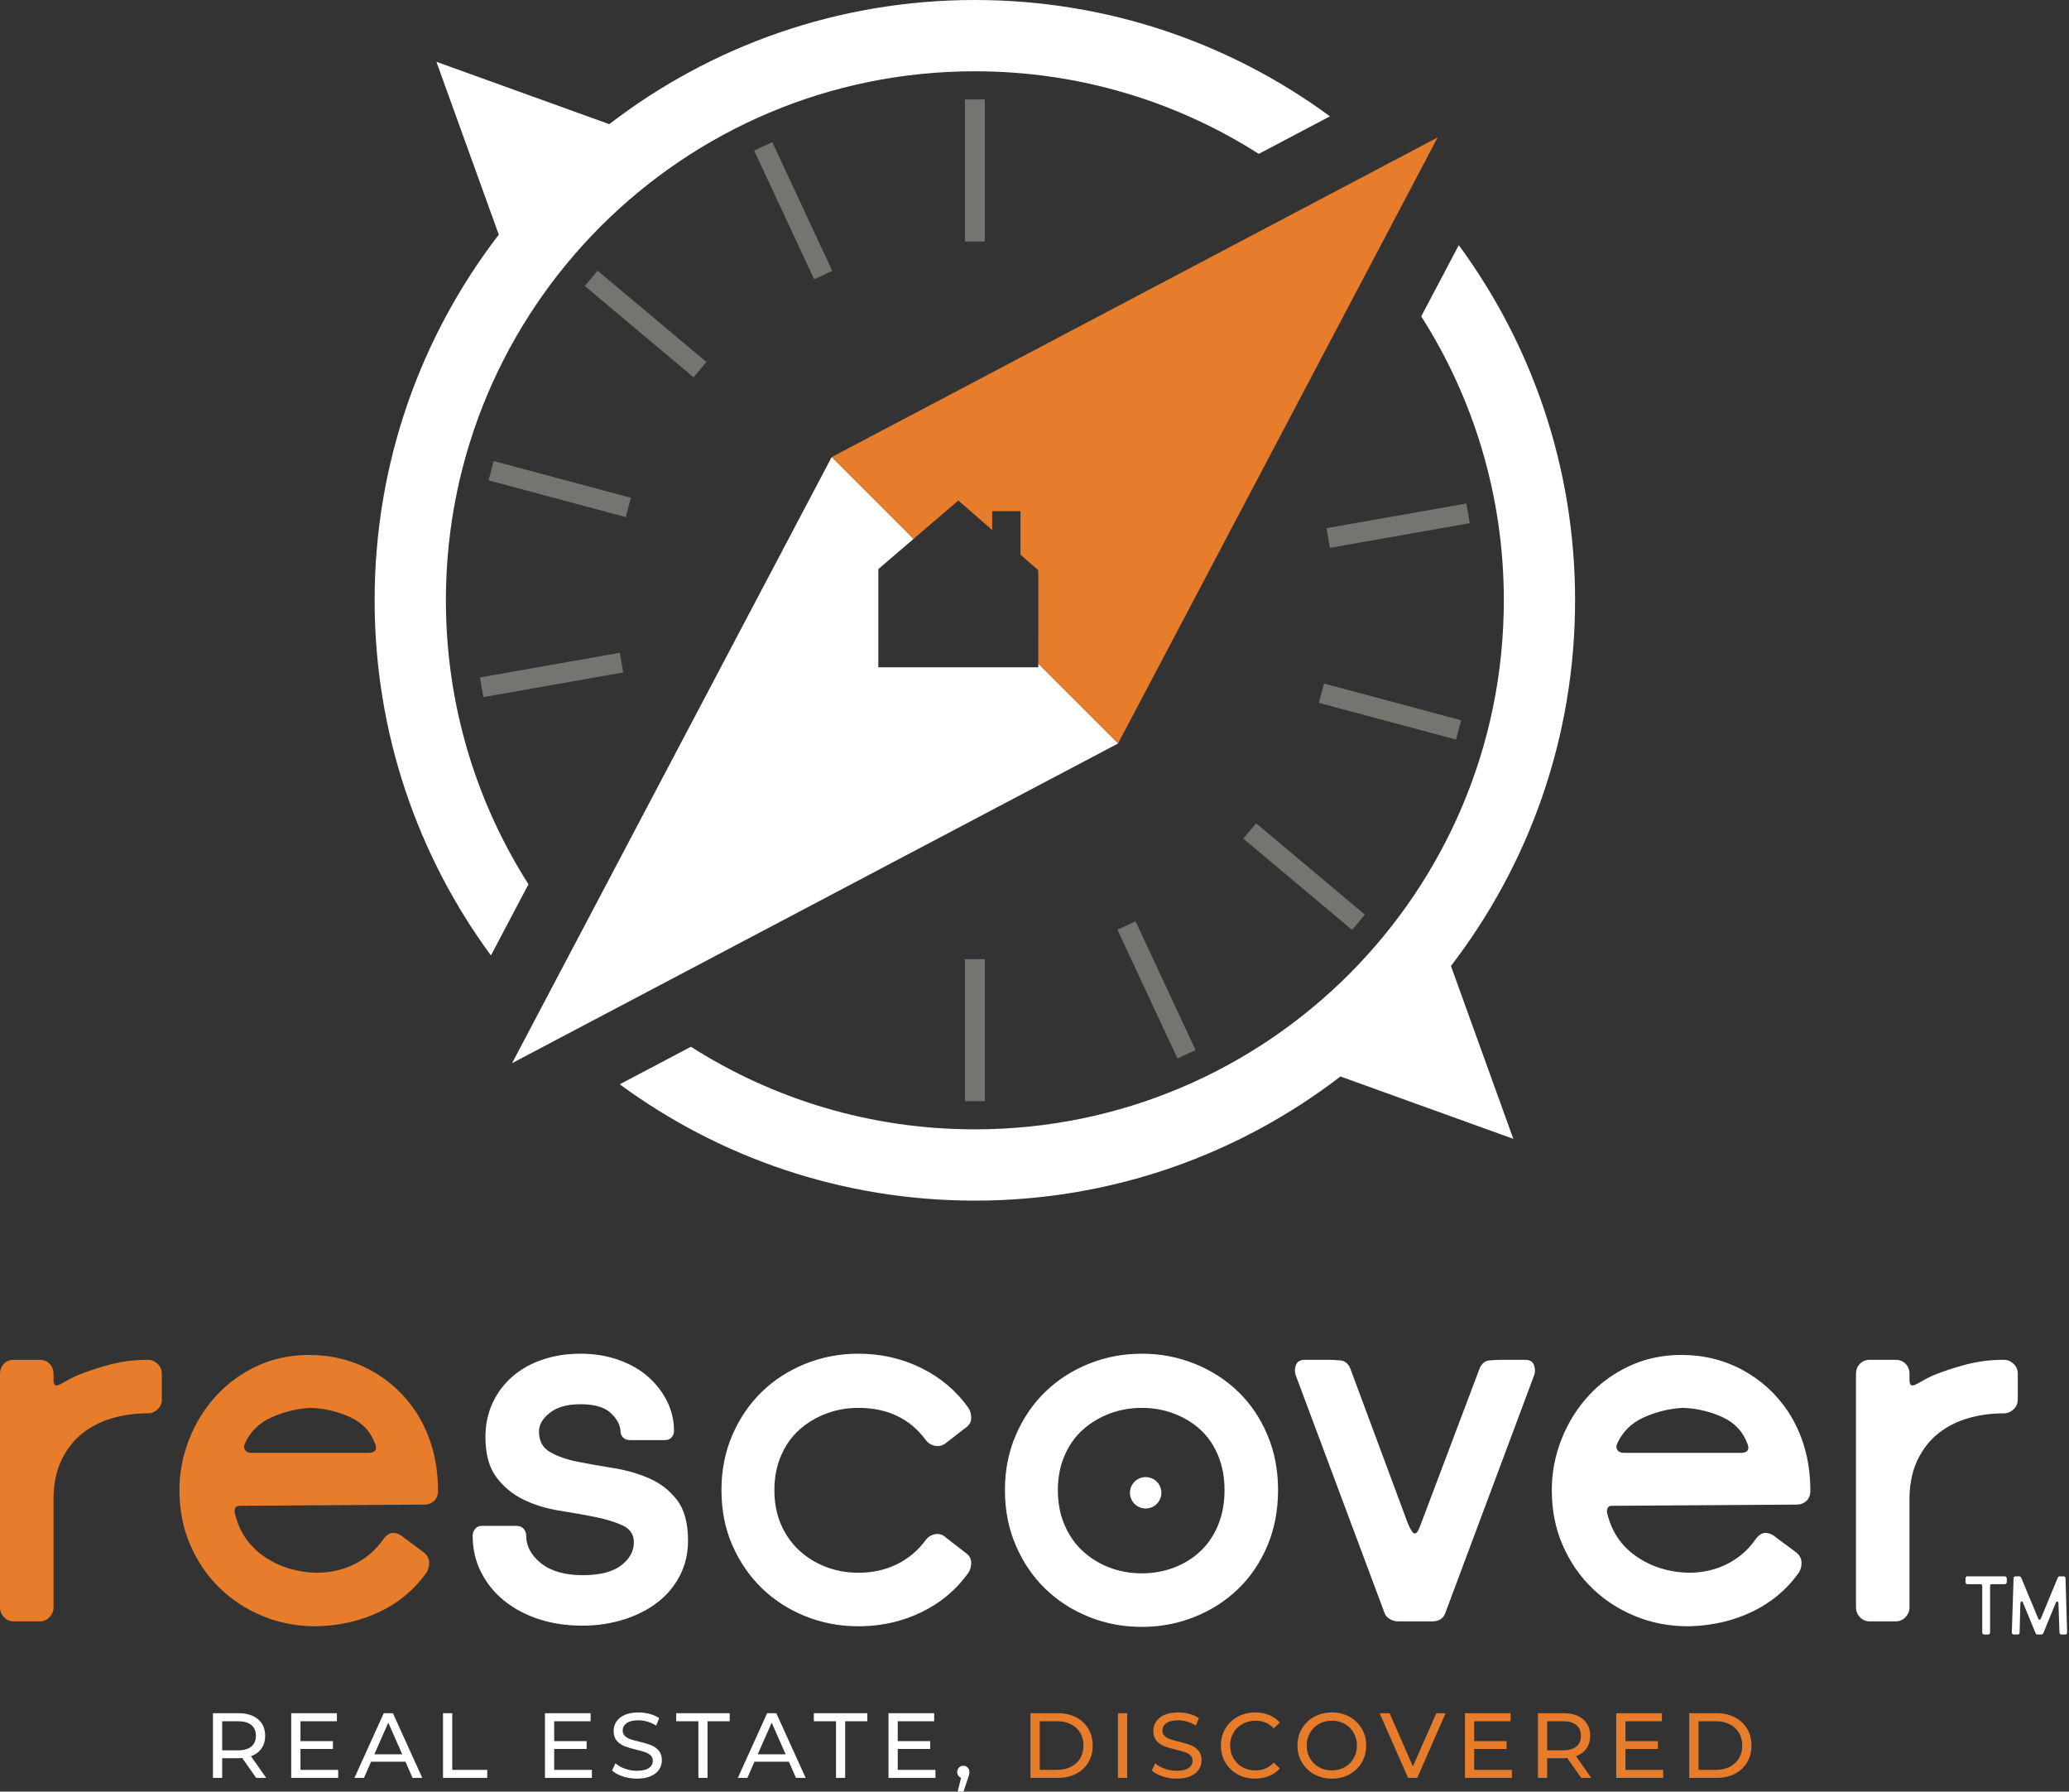
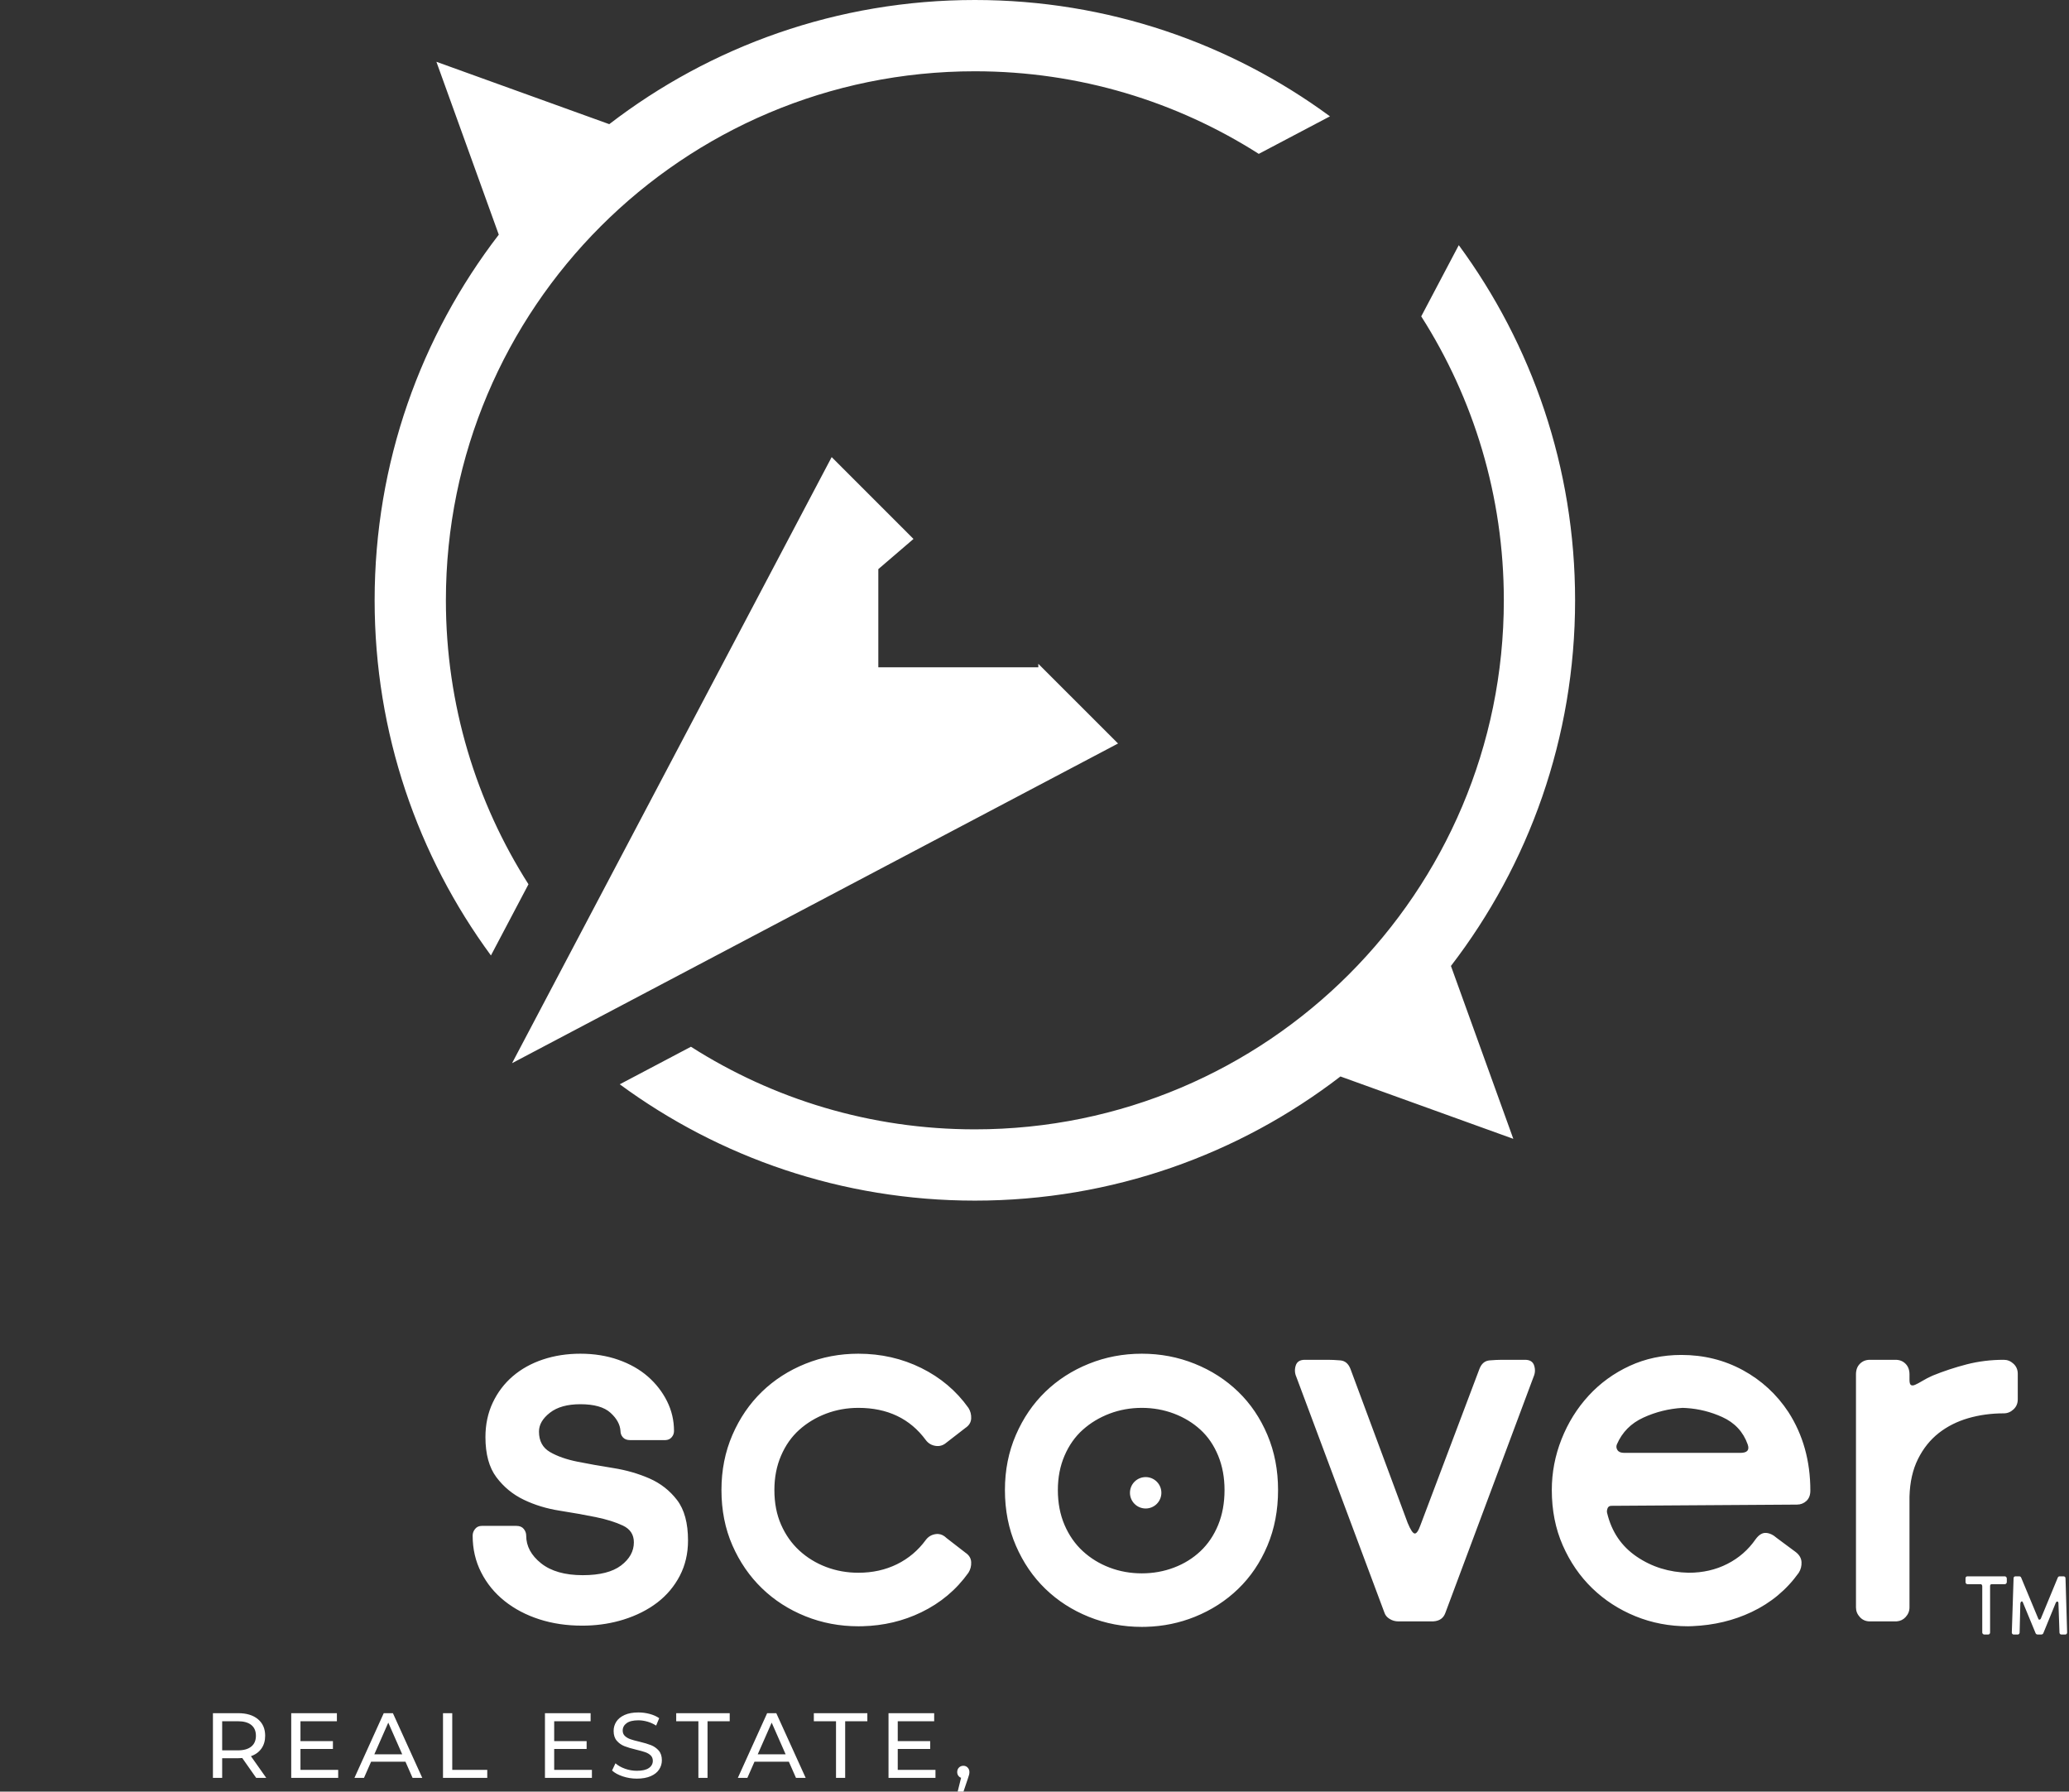
<svg xmlns="http://www.w3.org/2000/svg" width="231px" height="200px" viewBox="0 0 231 200" version="1.1">
  <rect x="0" y="0" width="231" height="200" fill="#333333" stroke="none" />
  <title>Group 4 Copy 2</title>
  <g id="Page-2" stroke="none" stroke-width="1" fill="none" fill-rule="evenodd">
    <g id="Group-4-Copy-2">
-       <path d="M131.534,191.165 C131.961,191.165 132.38,191.221 132.794,191.33 C133.207,191.442 133.56,191.598 133.856,191.805 L133.517,192.632 C133.213,192.439 132.889,192.292 132.545,192.192 C132.202,192.093 131.866,192.043 131.534,192.043 C130.95,192.043 130.511,192.149 130.219,192.363 C129.925,192.576 129.78,192.852 129.78,193.188 C129.78,193.436 129.863,193.639 130.028,193.792 C130.193,193.947 130.398,194.066 130.642,194.153 C130.886,194.239 131.218,194.33 131.637,194.427 C132.182,194.557 132.617,194.688 132.949,194.819 C133.278,194.95 133.562,195.149 133.799,195.417 C134.037,195.687 134.154,196.047 134.154,196.502 C134.154,196.879 134.053,197.225 133.847,197.537 C133.64,197.852 133.326,198.099 132.907,198.28 C132.488,198.462 131.971,198.554 131.359,198.554 C130.815,198.554 130.29,198.47 129.786,198.301 C129.279,198.133 128.882,197.916 128.594,197.646 L128.975,196.841 C129.249,197.09 129.603,197.29 130.032,197.445 C130.461,197.6 130.904,197.678 131.359,197.678 C131.957,197.678 132.404,197.576 132.7,197.372 C132.996,197.171 133.145,196.899 133.145,196.563 C133.145,196.315 133.064,196.114 132.903,195.957 C132.74,195.804 132.539,195.687 132.303,195.604 C132.067,195.52 131.731,195.429 131.298,195.323 C130.753,195.194 130.314,195.063 129.981,194.932 C129.647,194.801 129.363,194.6 129.124,194.328 C128.888,194.056 128.769,193.69 128.769,193.229 C128.769,192.844 128.87,192.496 129.073,192.187 C129.275,191.879 129.583,191.63 129.996,191.444 C130.41,191.259 130.922,191.165 131.534,191.165 Z M140.14,191.165 C140.704,191.165 141.221,191.259 141.688,191.449 C142.157,191.64 142.554,191.918 142.884,192.29 L142.214,192.941 C141.672,192.369 140.993,192.083 140.182,192.083 C139.646,192.083 139.159,192.204 138.726,192.445 C138.293,192.685 137.953,193.017 137.709,193.442 C137.464,193.865 137.343,194.338 137.343,194.861 C137.343,195.383 137.464,195.856 137.709,196.279 C137.953,196.702 138.293,197.034 138.726,197.276 C139.159,197.517 139.646,197.636 140.182,197.636 C140.987,197.636 141.664,197.348 142.214,196.77 L142.884,197.419 C142.554,197.791 142.155,198.073 141.682,198.266 C141.211,198.458 140.693,198.554 140.13,198.554 C139.407,198.554 138.756,198.395 138.173,198.075 C137.593,197.755 137.136,197.314 136.807,196.754 C136.477,196.194 136.312,195.562 136.312,194.861 C136.312,194.157 136.477,193.527 136.807,192.967 C137.136,192.405 137.593,191.966 138.179,191.646 C138.764,191.324 139.417,191.165 140.14,191.165 Z M148.705,191.165 C149.428,191.165 150.081,191.324 150.666,191.646 C151.252,191.966 151.709,192.405 152.038,192.967 C152.37,193.527 152.535,194.157 152.535,194.861 C152.535,195.562 152.37,196.194 152.038,196.754 C151.709,197.314 151.252,197.755 150.666,198.075 C150.081,198.395 149.428,198.554 148.705,198.554 C147.976,198.554 147.32,198.395 146.734,198.075 C146.15,197.755 145.691,197.312 145.357,196.748 C145.023,196.186 144.857,195.554 144.857,194.861 C144.857,194.165 145.023,193.535 145.357,192.973 C145.691,192.407 146.15,191.966 146.734,191.646 C147.32,191.324 147.976,191.165 148.705,191.165 Z M118.096,191.247 C118.861,191.247 119.539,191.4 120.131,191.702 C120.723,192.004 121.182,192.429 121.509,192.977 C121.835,193.524 121.998,194.151 121.998,194.861 C121.998,195.568 121.835,196.198 121.509,196.744 C121.182,197.29 120.723,197.715 120.131,198.019 C119.539,198.321 118.861,198.472 118.096,198.472 L115.053,198.472 L115.053,191.247 L118.096,191.247 Z M125.848,191.247 L125.848,198.472 L124.815,198.472 L124.815,191.247 L125.848,191.247 Z M155.145,191.247 L157.746,197.183 L160.368,191.247 L161.399,191.247 L158.231,198.472 L157.21,198.472 L154.031,191.247 L155.145,191.247 Z M168.655,191.247 L168.655,192.147 L164.588,192.147 L164.588,194.366 L168.21,194.366 L168.21,195.242 L164.588,195.242 L164.588,197.574 L168.8,197.574 L168.8,198.472 L163.557,198.472 L163.557,191.247 L168.655,191.247 Z M174.527,191.247 C175.463,191.247 176.198,191.471 176.734,191.918 C177.271,192.367 177.541,192.981 177.541,193.766 C177.541,194.322 177.402,194.799 177.128,195.19 C176.852,195.582 176.46,195.87 175.952,196.047 L177.664,198.472 L176.54,198.472 L174.982,196.253 C174.787,196.267 174.636,196.275 174.527,196.275 L172.741,196.275 L172.741,198.472 L171.71,198.472 L171.71,191.247 L174.527,191.247 Z M185.549,191.247 L185.549,192.147 L181.482,192.147 L181.482,194.366 L185.104,194.366 L185.104,195.242 L181.482,195.242 L181.482,197.574 L185.692,197.574 L185.692,198.472 L180.449,198.472 L180.449,191.247 L185.549,191.247 Z M191.646,191.247 C192.411,191.247 193.088,191.4 193.68,191.702 C194.272,192.004 194.731,192.429 195.059,192.977 C195.385,193.524 195.548,194.151 195.548,194.861 C195.548,195.568 195.385,196.198 195.059,196.744 C194.731,197.29 194.272,197.715 193.68,198.019 C193.088,198.321 192.411,198.472 191.646,198.472 L188.603,198.472 L188.603,191.247 L191.646,191.247 Z M148.705,192.083 C148.176,192.083 147.695,192.204 147.266,192.445 C146.835,192.685 146.5,193.017 146.255,193.442 C146.011,193.865 145.89,194.338 145.89,194.861 C145.89,195.383 146.011,195.856 146.255,196.279 C146.5,196.702 146.835,197.034 147.266,197.276 C147.695,197.517 148.176,197.636 148.705,197.636 C149.235,197.636 149.712,197.517 150.135,197.276 C150.558,197.034 150.892,196.702 151.136,196.279 C151.381,195.856 151.502,195.383 151.502,194.861 C151.502,194.338 151.381,193.865 151.136,193.442 C150.892,193.017 150.558,192.685 150.135,192.445 C149.712,192.204 149.235,192.083 148.705,192.083 Z M118.037,192.147 L116.086,192.147 L116.086,197.574 L118.037,197.574 C118.621,197.574 119.135,197.459 119.578,197.233 C120.023,197.006 120.363,196.688 120.606,196.279 C120.846,195.87 120.967,195.397 120.967,194.861 C120.967,194.322 120.846,193.851 120.606,193.442 C120.363,193.033 120.023,192.715 119.578,192.486 C119.135,192.26 118.621,192.147 118.037,192.147 Z M191.587,192.147 L189.636,192.147 L189.636,197.574 L191.587,197.574 C192.169,197.574 192.685,197.459 193.128,197.233 C193.573,197.006 193.913,196.688 194.155,196.279 C194.396,195.87 194.517,195.397 194.517,194.861 C194.517,194.322 194.396,193.851 194.155,193.442 C193.913,193.033 193.573,192.715 193.128,192.486 C192.685,192.26 192.169,192.147 191.587,192.147 Z M174.495,192.147 L172.741,192.147 L172.741,195.397 L174.495,195.397 C175.149,195.397 175.648,195.256 175.991,194.972 C176.337,194.692 176.508,194.29 176.508,193.766 C176.508,193.243 176.337,192.842 175.991,192.564 C175.648,192.286 175.149,192.147 174.495,192.147 Z M34.502,151.256 C36.991,151.256 39.278,151.822 41.362,152.952 C43.444,154.085 45.143,155.646 46.456,157.639 C48.087,160.176 48.901,163.094 48.901,166.402 C48.901,166.9 48.754,167.284 48.46,167.556 C48.164,167.826 47.815,167.963 47.405,167.963 L26.693,168.098 C26.464,168.098 26.319,168.2 26.25,168.402 C26.182,168.607 26.17,168.778 26.216,168.913 C26.714,170.997 27.811,172.614 29.512,173.77 C31.208,174.925 33.143,175.524 35.317,175.57 C36.902,175.57 38.338,175.242 39.63,174.585 C40.921,173.929 41.972,173.011 42.788,171.833 C43.15,171.337 43.535,171.098 43.943,171.122 C44.35,171.144 44.757,171.337 45.164,171.698 L47.27,173.26 C47.68,173.578 47.892,173.949 47.916,174.38 C47.938,174.811 47.837,175.207 47.61,175.57 C46.251,177.471 44.497,178.932 42.345,179.951 C40.196,180.97 37.83,181.5 35.249,181.546 C33.165,181.546 31.208,181.173 29.375,180.426 C27.541,179.679 25.934,178.638 24.551,177.301 C23.17,175.966 22.074,174.37 21.259,172.513 C20.445,170.657 20.035,168.597 20.035,166.332 C20.035,164.385 20.397,162.496 21.122,160.662 C21.847,158.827 22.854,157.21 24.144,155.805 C25.435,154.402 26.963,153.292 28.729,152.477 C30.495,151.663 32.418,151.256 34.502,151.256 Z M4.414,151.798 C4.867,151.798 5.241,151.945 5.535,152.241 C5.829,152.535 5.976,152.93 5.976,153.427 L5.976,154.039 C5.976,154.357 6.033,154.549 6.147,154.617 C6.258,154.685 6.417,154.673 6.622,154.581 C6.826,154.492 7.096,154.345 7.436,154.142 C7.776,153.938 8.149,153.745 8.558,153.564 C9.78,153.067 11.048,152.648 12.361,152.308 C13.674,151.969 15.055,151.798 16.503,151.798 C16.91,151.798 17.272,151.945 17.59,152.241 C17.908,152.535 18.067,152.908 18.067,153.359 L18.067,156.214 C18.067,156.665 17.908,157.041 17.59,157.333 C17.272,157.629 16.91,157.776 16.503,157.776 C15.101,157.776 13.775,157.957 12.53,158.318 C11.284,158.682 10.188,159.234 9.236,159.981 C8.286,160.73 7.515,161.691 6.927,162.868 C6.337,164.046 6.022,165.45 5.976,167.079 L5.976,179.44 C5.976,179.847 5.829,180.211 5.535,180.527 C5.241,180.845 4.867,181.002 4.414,181.002 L1.562,181.002 C1.109,181.002 0.735,180.845 0.441,180.527 C0.147,180.211 0,179.847 0,179.44 L0,153.427 C0,152.93 0.147,152.535 0.441,152.241 C0.735,151.945 1.109,151.798 1.562,151.798 L4.414,151.798 Z M34.639,157.164 C33.098,157.255 31.637,157.617 30.257,158.251 C28.876,158.884 27.891,159.88 27.303,161.238 C27.211,161.465 27.235,161.681 27.37,161.884 C27.507,162.089 27.755,162.188 28.117,162.188 L41.09,162.188 C41.859,162.188 42.131,161.872 41.904,161.238 C41.406,159.836 40.456,158.817 39.054,158.183 C37.649,157.547 36.177,157.21 34.639,157.164 Z M160.513,15.343 L124.827,83 L115.926,74.099 L115.927,63.658 L113.934,61.922 L113.934,57.061 L110.774,57.061 L110.774,59.168 L106.995,55.875 L101.991,60.164 L92.854,51.027 L160.513,15.343 Z" id="Combined-Shape" fill="#E77C2B" />
      <path d="M107.561,197.119 C107.754,197.119 107.913,197.187 108.04,197.322 C108.167,197.455 108.233,197.622 108.233,197.823 C108.233,197.926 108.219,198.025 108.195,198.121 C108.171,198.218 108.125,198.365 108.056,198.566 L107.571,200 L106.921,200 L107.303,198.46 C107.172,198.415 107.067,198.333 106.989,198.218 C106.91,198.107 106.87,197.974 106.87,197.823 C106.87,197.614 106.935,197.447 107.067,197.316 C107.196,197.187 107.363,197.119 107.561,197.119 Z M71.275,191.165 C71.702,191.165 72.123,191.221 72.535,191.33 C72.948,191.442 73.303,191.598 73.597,191.805 L73.258,192.632 C72.956,192.439 72.632,192.292 72.288,192.192 C71.943,192.093 71.607,192.043 71.275,192.043 C70.691,192.043 70.252,192.149 69.96,192.363 C69.668,192.576 69.523,192.852 69.523,193.188 C69.523,193.436 69.604,193.639 69.769,193.792 C69.934,193.947 70.139,194.066 70.383,194.153 C70.627,194.239 70.959,194.33 71.38,194.427 C71.923,194.557 72.36,194.688 72.69,194.819 C73.019,194.95 73.303,195.149 73.542,195.417 C73.778,195.687 73.897,196.047 73.897,196.502 C73.897,196.879 73.794,197.225 73.587,197.537 C73.381,197.852 73.069,198.099 72.648,198.28 C72.229,198.462 71.714,198.554 71.1,198.554 C70.558,198.554 70.031,198.47 69.527,198.301 C69.022,198.133 68.623,197.916 68.335,197.646 L68.716,196.841 C68.992,197.09 69.344,197.29 69.775,197.445 C70.204,197.6 70.647,197.678 71.1,197.678 C71.698,197.678 72.145,197.576 72.441,197.372 C72.737,197.171 72.886,196.899 72.886,196.563 C72.886,196.315 72.805,196.114 72.644,195.957 C72.481,195.804 72.282,195.687 72.046,195.604 C71.807,195.52 71.472,195.429 71.039,195.323 C70.494,195.194 70.057,195.063 69.723,194.932 C69.39,194.801 69.104,194.6 68.867,194.328 C68.629,194.056 68.51,193.69 68.51,193.229 C68.51,192.844 68.613,192.496 68.816,192.187 C69.018,191.879 69.326,191.63 69.739,191.444 C70.153,191.259 70.663,191.165 71.275,191.165 Z M81.471,191.247 L81.471,192.147 L78.995,192.147 L78.995,198.472 L77.974,198.472 L77.974,192.147 L75.497,192.147 L75.497,191.247 L81.471,191.247 Z M86.672,191.247 L89.954,198.472 L88.871,198.472 L88.076,196.666 L84.236,196.666 L83.441,198.472 L82.378,198.472 L85.65,191.247 L86.672,191.247 Z M104.299,191.247 L104.299,192.147 L100.232,192.147 L100.232,194.366 L103.854,194.366 L103.854,195.242 L100.232,195.242 L100.232,197.574 L104.444,197.574 L104.444,198.472 L99.201,198.472 L99.201,191.247 L104.299,191.247 Z M96.837,191.247 L96.837,192.147 L94.362,192.147 L94.362,198.472 L93.339,198.472 L93.339,192.147 L90.863,192.147 L90.863,191.247 L96.837,191.247 Z M26.591,191.247 C27.527,191.247 28.264,191.471 28.8,191.918 C29.337,192.367 29.605,192.981 29.605,193.766 C29.605,194.322 29.468,194.799 29.192,195.19 C28.918,195.582 28.524,195.87 28.016,196.047 L29.728,198.472 L28.604,198.472 L27.046,196.253 C26.854,196.267 26.701,196.275 26.591,196.275 L24.805,196.275 L24.805,198.472 L23.774,198.472 L23.774,191.247 L26.591,191.247 Z M37.613,191.247 L37.613,192.147 L33.547,192.147 L33.547,194.366 L37.17,194.366 L37.17,195.242 L33.547,195.242 L33.547,197.574 L37.758,197.574 L37.758,198.472 L32.515,198.472 L32.515,191.247 L37.613,191.247 Z M43.867,191.247 L47.147,198.472 L46.064,198.472 L45.27,196.666 L41.432,196.666 L40.637,198.472 L39.572,198.472 L42.844,191.247 L43.867,191.247 Z M50.493,191.247 L50.493,197.574 L54.402,197.574 L54.402,198.472 L49.46,198.472 L49.46,191.247 L50.493,191.247 Z M65.941,191.247 L65.941,192.147 L61.874,192.147 L61.874,194.366 L65.496,194.366 L65.496,195.242 L61.874,195.242 L61.874,197.574 L66.086,197.574 L66.086,198.472 L60.843,198.472 L60.843,191.247 L65.941,191.247 Z M43.351,192.302 L41.793,195.84 L44.908,195.84 L43.351,192.302 Z M86.157,192.302 L84.599,195.84 L87.715,195.84 L86.157,192.302 Z M26.56,192.147 L24.805,192.147 L24.805,195.397 L26.56,195.397 C27.213,195.397 27.712,195.256 28.057,194.972 C28.401,194.692 28.572,194.29 28.572,193.766 C28.572,193.243 28.401,192.842 28.057,192.564 C27.712,192.286 27.213,192.147 26.56,192.147 Z M223.838,175.971 C223.891,175.971 223.941,175.995 223.987,176.041 C224.034,176.089 224.056,176.144 224.056,176.21 L224.056,176.607 C224.056,176.673 224.034,176.73 223.987,176.776 C223.941,176.824 223.891,176.846 223.838,176.846 L222.388,176.846 C222.256,176.846 222.189,176.913 222.189,177.044 L222.189,182.249 C222.189,182.301 222.169,182.353 222.131,182.398 C222.09,182.446 222.038,182.468 221.97,182.468 L221.553,182.468 C221.488,182.468 221.432,182.446 221.386,182.398 C221.339,182.353 221.315,182.301 221.315,182.249 L221.315,177.084 C221.315,177.016 221.299,176.961 221.265,176.915 C221.231,176.869 221.19,176.846 221.138,176.846 L219.666,176.846 C219.6,176.846 219.549,176.824 219.507,176.776 C219.469,176.73 219.447,176.673 219.447,176.607 L219.447,176.21 C219.447,176.051 219.521,175.971 219.666,175.971 L223.838,175.971 Z M225.447,175.971 C225.552,175.971 225.626,176.023 225.666,176.13 L227.553,180.66 C227.595,180.779 227.646,180.829 227.712,180.809 C227.777,180.789 227.825,180.753 227.851,180.7 L229.74,176.13 C229.778,176.023 229.851,175.971 229.957,175.971 L230.374,175.971 C230.533,175.971 230.612,176.051 230.612,176.21 L230.791,182.249 C230.791,182.301 230.771,182.353 230.733,182.398 C230.692,182.446 230.64,182.468 230.575,182.468 L230.157,182.468 C230.088,182.468 230.036,182.446 229.996,182.398 C229.957,182.353 229.937,182.301 229.937,182.249 L229.82,178.951 C229.806,178.844 229.764,178.791 229.698,178.783 C229.633,178.777 229.573,178.824 229.52,178.932 L228.129,182.329 C228.091,182.422 227.998,182.468 227.851,182.468 L227.553,182.468 C227.408,182.468 227.314,182.422 227.275,182.329 L225.846,178.872 C225.805,178.779 225.753,178.749 225.687,178.783 C225.618,178.816 225.58,178.9 225.566,179.031 L225.487,182.249 C225.487,182.301 225.467,182.353 225.429,182.398 C225.387,182.446 225.336,182.468 225.27,182.468 L224.831,182.468 C224.766,182.468 224.712,182.446 224.672,182.398 C224.632,182.353 224.615,182.301 224.615,182.249 L224.811,176.21 C224.811,176.051 224.885,175.971 225.03,175.971 L225.447,175.971 Z M127.481,151.118 C129.561,151.118 131.532,151.492 133.39,152.241 C135.245,152.988 136.864,154.029 138.245,155.364 C139.626,156.701 140.712,158.306 141.505,160.186 C142.298,162.065 142.693,164.113 142.693,166.332 C142.693,168.597 142.298,170.669 141.505,172.546 C140.712,174.428 139.626,176.033 138.245,177.368 C136.864,178.705 135.245,179.746 133.39,180.493 C131.675,181.183 129.864,181.554 127.959,181.607 L127.481,181.614 C125.397,181.614 123.427,181.24 121.571,180.493 C119.714,179.746 118.096,178.705 116.714,177.368 C115.333,176.033 114.236,174.428 113.422,172.546 C112.607,170.669 112.198,168.597 112.198,166.332 C112.198,164.113 112.607,162.065 113.422,160.186 C114.236,158.306 115.333,156.701 116.714,155.364 C118.096,154.029 119.714,152.988 121.571,152.241 C123.427,151.492 125.397,151.118 127.481,151.118 Z M95.832,151.118 C98.367,151.118 100.709,151.653 102.861,152.716 C105.01,153.779 106.767,155.261 108.123,157.164 C108.352,157.527 108.453,157.923 108.431,158.352 C108.408,158.783 108.193,159.133 107.784,159.405 L105.68,161.034 C105.437,161.247 105.176,161.373 104.894,161.413 L104.752,161.426 C104.656,161.43 104.558,161.424 104.458,161.409 C104.005,161.342 103.642,161.125 103.369,160.764 C101.605,158.364 99.092,157.164 95.832,157.164 C94.563,157.164 93.363,157.38 92.232,157.808 C91.1,158.239 90.103,158.839 89.242,159.609 C88.382,160.378 87.703,161.342 87.206,162.496 C86.707,163.65 86.459,164.93 86.459,166.332 C86.459,167.783 86.707,169.072 87.206,170.204 C87.703,171.337 88.382,172.298 89.242,173.091 C90.103,173.882 91.1,174.495 92.232,174.925 C93.363,175.354 94.563,175.57 95.832,175.57 C97.415,175.57 98.854,175.254 100.145,174.619 C101.434,173.985 102.509,173.079 103.369,171.901 C103.642,171.539 104.005,171.325 104.458,171.257 L104.607,171.243 L104.752,171.244 C105.088,171.266 105.397,171.417 105.68,171.698 L107.784,173.327 C108.193,173.599 108.408,173.949 108.431,174.38 C108.453,174.811 108.352,175.207 108.123,175.57 C106.767,177.471 105.01,178.944 102.861,179.983 C100.844,180.96 98.659,181.479 96.305,181.54 L95.832,181.546 C93.748,181.546 91.779,181.173 89.922,180.426 C88.066,179.679 86.447,178.638 85.066,177.301 C83.686,175.966 82.587,174.37 81.772,172.513 C80.958,170.657 80.549,168.597 80.549,166.332 C80.549,164.113 80.958,162.065 81.772,160.186 C82.587,158.306 83.686,156.701 85.066,155.364 C86.447,154.029 88.066,152.988 89.922,152.241 C91.779,151.492 93.748,151.118 95.832,151.118 Z M187.723,151.256 C190.212,151.256 192.5,151.822 194.582,152.952 C196.664,154.085 198.363,155.646 199.676,157.639 C201.307,160.176 202.122,163.094 202.122,166.402 C202.122,166.9 201.975,167.284 201.681,167.556 C201.385,167.826 201.035,167.963 200.626,167.963 L179.913,168.098 C179.685,168.098 179.539,168.2 179.47,168.402 C179.402,168.607 179.39,168.778 179.436,168.913 C179.935,170.997 181.033,172.614 182.732,173.77 C184.429,174.925 186.364,175.524 188.537,175.57 C190.122,175.57 191.559,175.242 192.85,174.585 C194.141,173.929 195.192,173.011 196.009,171.833 C196.37,171.337 196.756,171.098 197.163,171.122 C197.57,171.144 197.978,171.337 198.385,171.698 L200.491,173.26 C200.9,173.578 201.113,173.949 201.136,174.38 C201.158,174.811 201.057,175.207 200.83,175.57 C199.472,177.471 197.717,178.932 195.566,179.951 C193.56,180.902 191.365,181.427 188.983,181.53 L188.469,181.546 C186.385,181.546 184.429,181.173 182.595,180.426 C180.761,179.679 179.154,178.638 177.771,177.301 C176.391,175.966 175.294,174.37 174.479,172.513 C173.663,170.657 173.256,168.597 173.256,166.332 C173.256,164.385 173.617,162.496 174.342,160.662 C175.068,158.827 176.075,157.21 177.364,155.805 C178.655,154.402 180.183,153.292 181.949,152.477 C183.715,151.663 185.639,151.256 187.723,151.256 Z M64.793,151.118 C66.332,151.118 67.749,151.345 69.038,151.798 C70.327,152.251 71.426,152.875 72.332,153.665 C73.238,154.458 73.951,155.376 74.472,156.417 C74.992,157.46 75.252,158.566 75.252,159.745 C75.252,160.017 75.161,160.253 74.98,160.456 C74.825,160.633 74.619,160.733 74.365,160.757 L74.233,160.764 L70.361,160.764 C70,160.764 69.727,160.662 69.547,160.456 C69.366,160.253 69.276,160.017 69.276,159.745 C69.231,159.021 68.857,158.342 68.156,157.708 C67.453,157.072 66.332,156.757 64.793,156.757 C63.344,156.757 62.212,157.072 61.397,157.708 C60.583,158.342 60.176,159.041 60.176,159.812 C60.176,160.855 60.583,161.612 61.397,162.089 C62.212,162.564 63.243,162.927 64.487,163.175 C65.732,163.424 67.069,163.662 68.496,163.887 C69.92,164.113 71.255,164.499 72.503,165.041 C73.746,165.585 74.777,166.39 75.592,167.453 C76.407,168.518 76.816,170.023 76.816,171.968 C76.816,173.419 76.51,174.732 75.898,175.91 C75.286,177.086 74.448,178.081 73.385,178.898 C72.32,179.712 71.064,180.346 69.616,180.799 C68.327,181.2 66.967,181.423 65.537,181.468 L64.997,181.476 C63.277,181.476 61.68,181.24 60.209,180.765 C58.737,180.29 57.446,179.611 56.337,178.727 C55.227,177.843 54.357,176.78 53.723,175.534 C53.087,174.291 52.771,172.92 52.771,171.426 C52.771,171.154 52.861,170.906 53.044,170.679 C53.224,170.455 53.475,170.339 53.791,170.339 L57.661,170.339 C58.024,170.339 58.296,170.455 58.477,170.679 C58.658,170.906 58.749,171.154 58.749,171.426 C58.749,172.604 59.303,173.633 60.412,174.517 C61.521,175.399 63.072,175.842 65.065,175.842 C66.968,175.842 68.392,175.479 69.344,174.756 C70.294,174.031 70.77,173.17 70.77,172.173 C70.77,171.313 70.361,170.691 69.547,170.306 C68.732,169.922 67.715,169.604 66.491,169.354 C65.269,169.106 63.932,168.869 62.484,168.641 C61.034,168.414 59.699,168.007 58.477,167.419 C57.253,166.831 56.236,165.993 55.42,164.906 C54.605,163.819 54.198,162.325 54.198,160.424 C54.198,159.021 54.47,157.74 55.012,156.586 C55.557,155.431 56.304,154.446 57.253,153.632 C58.205,152.817 59.325,152.195 60.617,151.764 C61.906,151.335 63.299,151.118 64.793,151.118 Z M148.264,151.798 C148.671,151.798 149.134,151.822 149.656,151.865 C150.175,151.913 150.548,152.229 150.777,152.817 L157.16,170 C157.478,170.77 157.738,171.166 157.943,171.19 C158.145,171.211 158.36,170.906 158.586,170.272 L165.176,152.817 C165.401,152.229 165.774,151.913 166.296,151.865 C166.815,151.822 167.28,151.798 167.687,151.798 L170.268,151.798 C170.812,151.798 171.152,152.012 171.287,152.444 C171.424,152.875 171.4,153.292 171.219,153.699 L161.372,180.052 C161.163,180.637 160.722,180.951 160.05,180.996 L159.878,181.002 L156.143,181.002 C155.779,181.002 155.451,180.912 155.157,180.729 C154.861,180.551 154.671,180.322 154.579,180.052 L144.731,153.699 C144.551,153.292 144.529,152.875 144.664,152.444 C144.799,152.012 145.139,151.798 145.683,151.798 L148.264,151.798 Z M211.63,151.798 C212.081,151.798 212.454,151.945 212.75,152.241 C213.044,152.535 213.191,152.93 213.191,153.427 L213.191,154.039 C213.191,154.357 213.247,154.549 213.36,154.617 C213.473,154.685 213.632,154.673 213.837,154.581 C214.04,154.492 214.312,154.345 214.652,154.142 C214.991,153.938 215.365,153.745 215.772,153.564 C216.996,153.067 218.261,152.648 219.574,152.308 C220.89,151.969 222.268,151.798 223.719,151.798 C224.126,151.798 224.487,151.945 224.805,152.241 C225.121,152.535 225.28,152.908 225.28,153.359 L225.28,156.214 C225.28,156.665 225.121,157.041 224.805,157.333 C224.487,157.629 224.126,157.776 223.719,157.776 C222.314,157.776 220.991,157.957 219.745,158.318 C218.5,158.682 217.403,159.234 216.451,159.981 C215.502,160.73 214.729,161.691 214.143,162.868 C213.553,164.046 213.235,165.45 213.191,167.079 L213.191,179.44 C213.191,179.847 213.044,180.211 212.75,180.527 C212.491,180.805 212.173,180.96 211.795,180.994 L211.63,181.002 L208.777,181.002 C208.324,181.002 207.951,180.845 207.657,180.527 C207.361,180.211 207.216,179.847 207.216,179.44 L207.216,153.427 C207.216,152.93 207.361,152.535 207.657,152.241 C207.951,151.945 208.324,151.798 208.777,151.798 L211.63,151.798 Z M127.481,157.164 C126.212,157.164 125.012,157.38 123.88,157.808 C122.749,158.239 121.752,158.839 120.892,159.609 C120.031,160.378 119.352,161.342 118.855,162.496 C118.357,163.65 118.108,164.93 118.108,166.332 C118.108,167.783 118.357,169.082 118.855,170.238 C119.352,171.392 120.031,172.366 120.892,173.158 C121.752,173.949 122.749,174.563 123.88,174.992 C125.012,175.423 126.212,175.638 127.481,175.638 C128.747,175.638 129.947,175.423 131.079,174.992 C132.212,174.563 133.195,173.949 134.033,173.158 C134.872,172.366 135.529,171.392 136.004,170.238 C136.479,169.082 136.717,167.783 136.717,166.332 C136.717,164.93 136.479,163.65 136.004,162.496 C135.529,161.342 134.872,160.378 134.033,159.609 C133.195,158.839 132.212,158.239 131.079,157.808 C129.947,157.38 128.747,157.164 127.481,157.164 Z M129.152,165.404 C129.836,166.09 129.836,167.2 129.152,167.884 C128.467,168.569 127.356,168.569 126.671,167.884 C125.987,167.2 125.987,166.09 126.671,165.404 C127.356,164.721 128.467,164.721 129.152,165.404 Z M187.86,157.164 C186.318,157.255 184.858,157.617 183.479,158.251 C182.096,158.884 181.111,159.88 180.523,161.238 C180.431,161.465 180.455,161.681 180.59,161.884 C180.728,162.089 180.976,162.188 181.337,162.188 L194.31,162.188 C195.079,162.188 195.351,161.872 195.125,161.238 C194.626,159.836 193.676,158.817 192.274,158.183 C190.997,157.605 189.664,157.273 188.277,157.184 L187.86,157.164 Z M162.87,27.368 C171.031,38.469 175.856,52.179 175.856,67.014 C175.856,82.375 170.688,96.529 161.995,107.832 L168.959,127.132 L157.913,123.146 L149.658,120.169 C138.355,128.861 124.201,134.029 108.841,134.029 C94.004,134.029 80.296,129.204 69.195,121.043 L77.142,116.851 C86.3,122.69 97.175,126.073 108.841,126.073 C141.457,126.073 167.9,99.63 167.9,67.014 C167.9,55.35 164.516,44.473 158.678,35.317 L162.87,27.368 Z M92.854,51.027 L101.99,60.164 L98.063,63.533 L98.063,74.493 L115.927,74.493 L115.926,74.1 L124.827,83 L57.17,118.686 L92.854,51.027 Z M108.841,0 C123.677,0 137.385,4.826 148.488,12.987 L140.54,17.177 C131.381,11.34 120.506,7.957 108.841,7.957 C76.224,7.957 49.783,34.397 49.783,67.014 C49.783,78.679 53.167,89.556 59.003,98.713 L54.812,106.661 C46.651,95.56 41.827,81.85 41.827,67.014 C41.827,51.653 46.995,37.499 55.688,26.197 L48.723,6.898 L59.77,10.883 L68.023,13.861 C79.325,5.169 93.479,0 108.841,0 Z" id="Combined-Shape" fill="#FFFFFF" />
-       <path d="M109.957,107.072 L109.957,122.928 L107.726,122.928 L107.726,107.072 L109.957,107.072 Z M109.957,11.101 L109.957,26.957 L107.726,26.957 L107.726,11.101 L109.957,11.101 Z M131.461,118.16 L124.76,103.791 L126.78,102.847 L133.481,117.218 L131.461,118.16 M90.901,31.18 L84.2,16.811 L86.221,15.869 L92.922,30.239 L90.901,31.18 M150.956,103.808 L138.809,93.617 L140.244,91.908 L152.39,102.1 L150.956,103.808 M77.438,42.121 L65.293,31.929 L66.728,30.221 L78.872,40.412 L77.438,42.121 M162.558,82.563 L147.245,78.459 L147.825,76.305 L163.138,80.408 L162.558,82.563 M69.863,57.724 L54.545,53.622 L55.12,51.466 L70.437,55.569 L69.863,57.724 M148.484,61.157 L148.097,58.962 L163.71,56.208 L164.097,58.404 L148.484,61.157 M53.969,77.821 L53.582,75.626 L69.199,72.872 L69.586,75.068 L53.969,77.821" id="Combined-Shape" fill="#747470" />
    </g>
  </g>
</svg>